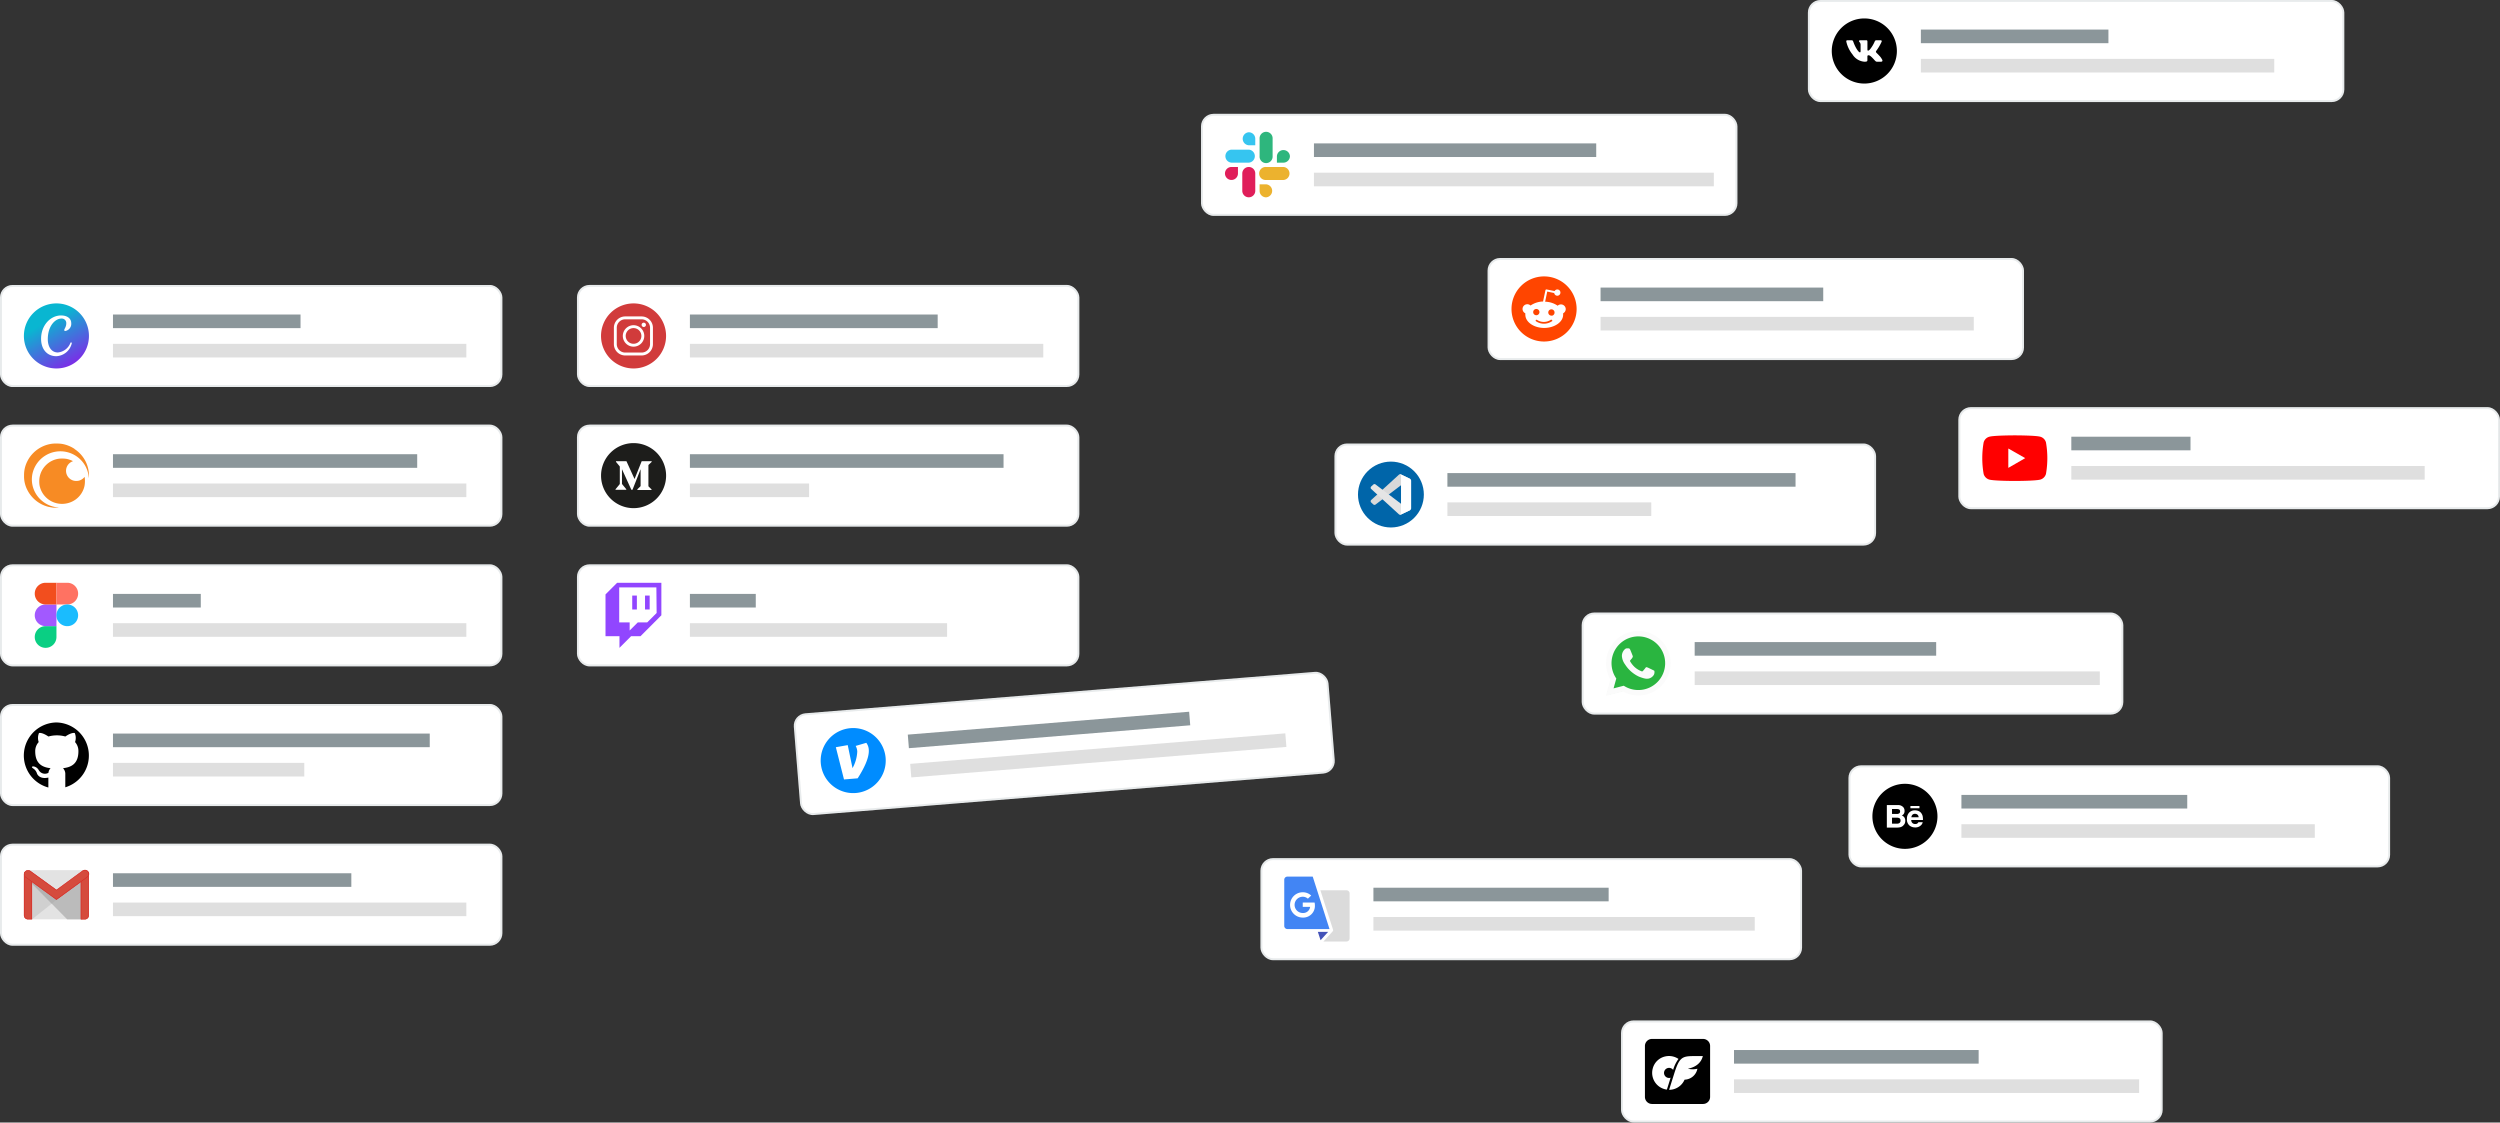
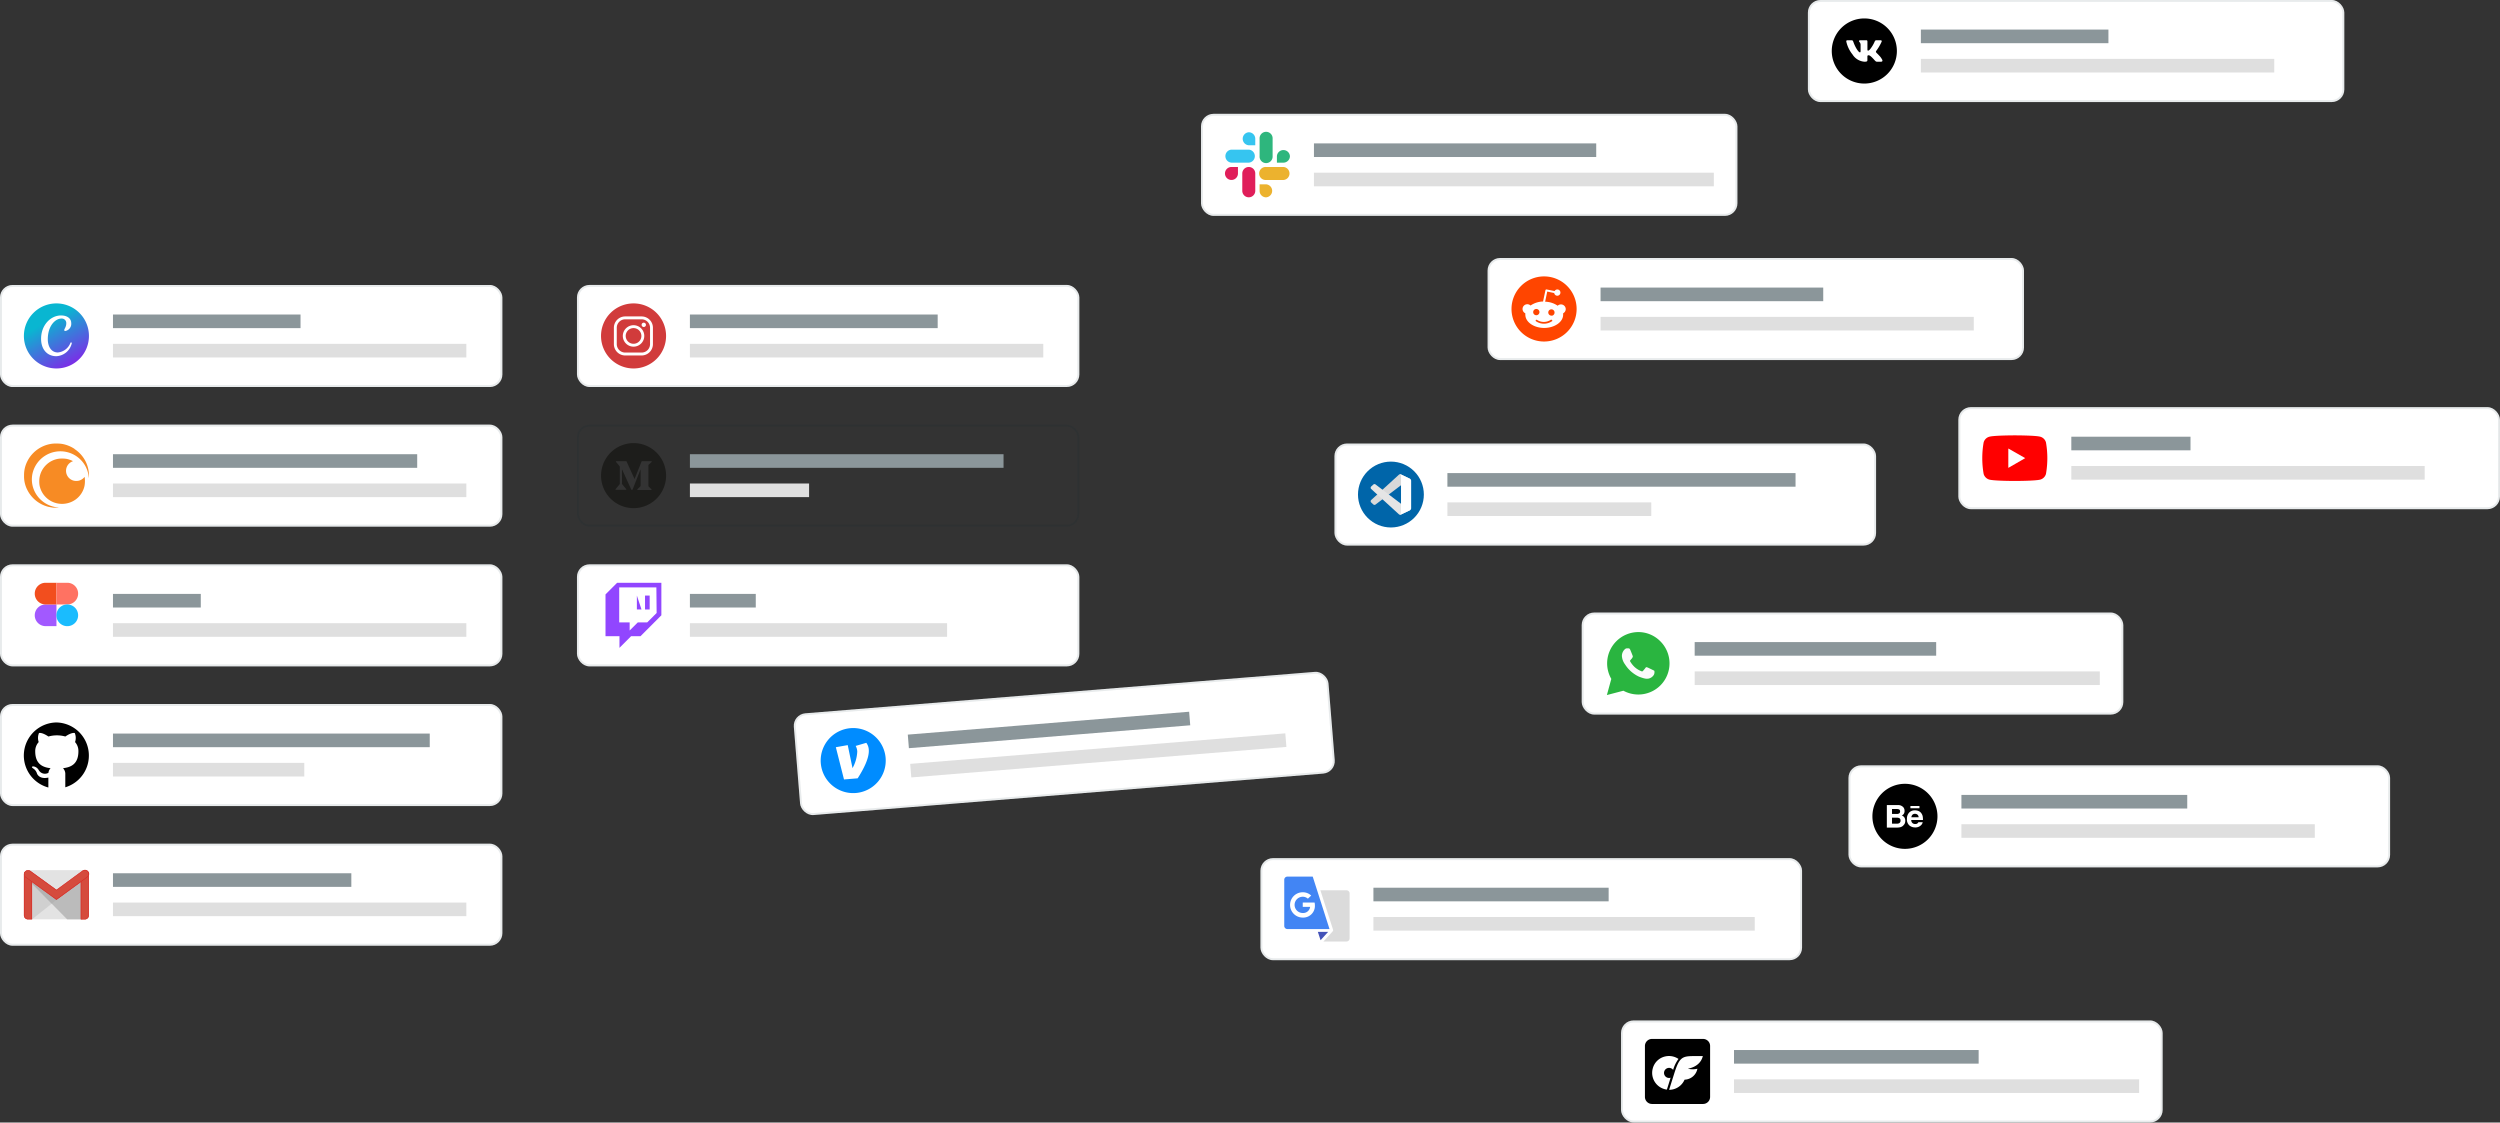
<svg xmlns="http://www.w3.org/2000/svg" viewBox="0 0 797.1 357.9">
  <rect x="0" y="0" width="797.1" height="357.9" fill="#333333" stroke="none" />
  <defs>
    <clipPath id="clip-path">
      <rect x="191.46" y="96.62" width="21" height="21" fill="none" />
    </clipPath>
    <clipPath id="clip-path-2">
      <rect x="191.46" y="141.16" width="21" height="21" fill="none" />
    </clipPath>
    <clipPath id="clip-path-3">
      <rect x="191.46" y="185.7" width="21" height="21" fill="none" />
    </clipPath>
    <clipPath id="clip-path-4">
      <rect x="261.55" y="232.01" width="21" height="21" transform="translate(-18.76 22.85) rotate(-4.65)" fill="none" />
    </clipPath>
    <clipPath id="clip-path-5">
      <rect x="390.44" y="42.06" width="21" height="21" fill="none" />
    </clipPath>
    <clipPath id="clip-path-6">
      <rect x="583.94" y="5.77" width="21" height="21" fill="none" />
    </clipPath>
    <clipPath id="clip-path-7">
      <rect x="481.81" y="88.03" width="21" height="21" fill="none" />
    </clipPath>
    <clipPath id="clip-path-8">
      <path d="M443.48,147.18h0a10.5,10.5,0,0,1,10.5,10.5h0a10.5,10.5,0,0,1-10.5,10.5h0a10.5,10.5,0,0,1-10.5-10.5h0A10.5,10.5,0,0,1,443.48,147.18Z" fill="none" />
    </clipPath>
    <clipPath id="clip-path-9">
      <rect x="511.82" y="201.07" width="21" height="21" fill="none" />
    </clipPath>
    <clipPath id="clip-path-10">
      <rect x="631.91" y="135.58" width="21" height="21" fill="none" />
    </clipPath>
    <clipPath id="clip-path-11">
      <rect x="596.87" y="249.79" width="21" height="21" fill="none" />
    </clipPath>
    <clipPath id="clip-path-12">
      <rect x="409.39" y="279.38" width="21" height="21" fill="none" />
    </clipPath>
    <clipPath id="clip-path-13">
      <rect x="524.36" y="331.13" width="21" height="21" fill="none" />
    </clipPath>
    <clipPath id="clip-path-14">
      <rect x="7.51" y="96.62" width="21" height="21" fill="none" />
    </clipPath>
    <linearGradient id="linear-gradient" x1="15.27" y1="256.71" x2="23.21" y2="242.76" gradientTransform="matrix(1, 0, 0, -1, 0, 359.03)" gradientUnits="userSpaceOnUse">
      <stop offset="0" stop-color="#09b6d1" />
      <stop offset="1" stop-color="#7c2ce7" />
    </linearGradient>
    <clipPath id="clip-path-15">
      <rect x="7.51" y="141.16" width="21" height="21" fill="none" />
    </clipPath>
    <clipPath id="clip-path-16">
      <rect x="7.51" y="185.7" width="21" height="21" fill="none" />
    </clipPath>
    <clipPath id="clip-path-17">
      <rect x="7.51" y="230.23" width="21" height="21" fill="none" />
    </clipPath>
    <clipPath id="clip-path-18">
      <rect x="7.51" y="274.77" width="21" height="21" fill="none" />
    </clipPath>
  </defs>
  <rect x="183.96" y="90.85" width="160.18" height="32.54" rx="4" fill="#fff" />
  <rect x="184.27" y="91.17" width="159.55" height="31.91" rx="3.69" fill="none" stroke="#002231" stroke-opacity="0.09" stroke-width="0.63" />
  <g clip-path="url(#clip-path)">
    <path d="M202,117.48a10.37,10.37,0,1,0-10.37-10.37A10.37,10.37,0,0,0,202,117.48Z" fill="#d13b3b" />
    <path d="M204.57,113.34h-5.23a3.62,3.62,0,0,1-3.61-3.62V104.5a3.61,3.61,0,0,1,3.61-3.61h5.23a3.61,3.61,0,0,1,3.61,3.61v5.22A3.62,3.62,0,0,1,204.57,113.34Zm-5.23-11.53a2.7,2.7,0,0,0-2.69,2.69v5.22a2.69,2.69,0,0,0,2.69,2.69h5.23a2.69,2.69,0,0,0,2.69-2.69V104.5a2.7,2.7,0,0,0-2.69-2.69Z" fill="#fff" />
    <path d="M202,110.53a3.42,3.42,0,1,1,3.42-3.42A3.42,3.42,0,0,1,202,110.53Zm0-5.92a2.5,2.5,0,1,0,2.5,2.5A2.51,2.51,0,0,0,202,104.61Z" fill="#fff" />
    <path d="M205.26,104.26a.69.69,0,1,0-.69-.69A.69.69,0,0,0,205.26,104.26Z" fill="#fff" />
  </g>
  <rect x="219.97" y="100.28" width="79" height="4.34" fill="#8b969a" />
  <rect x="219.97" y="109.63" width="112.67" height="4.34" fill="#dfdfdf" />
-   <rect x="183.96" y="135.39" width="160.18" height="32.54" rx="4" fill="#fff" />
  <rect x="184.27" y="135.7" width="159.55" height="31.91" rx="3.69" fill="none" stroke="#002231" stroke-opacity="0.09" stroke-width="0.63" />
  <g clip-path="url(#clip-path-2)">
    <path d="M202,141.28a10.37,10.37,0,1,0,10.38,10.37A10.37,10.37,0,0,0,202,141.28Zm5.77,6-.92.88a.29.29,0,0,0-.11.26v6.48a.29.29,0,0,0,.11.26l.89.88v.19h-4.52V156l.94-.9a.28.28,0,0,0,.09-.26v-5.24l-2.59,6.57h-.35l-3-6.57V154a.59.59,0,0,0,.16.51l1.21,1.47v.19h-3.43V156l1.21-1.47a.59.59,0,0,0,.16-.51v-5.09a.46.46,0,0,0-.15-.38l-1.07-1.29v-.2h3.34l2.58,5.67,2.27-5.67h3.19Z" fill="#1d1d1b" />
  </g>
  <rect x="219.97" y="144.82" width="100" height="4.34" fill="#8b969a" />
  <rect x="219.97" y="154.16" width="38" height="4.34" fill="#dfdfdf" />
  <rect x="183.96" y="179.93" width="160.18" height="32.54" rx="4" fill="#fff" />
  <rect x="184.27" y="180.24" width="159.55" height="31.91" rx="3.69" fill="none" stroke="#002231" stroke-opacity="0.09" stroke-width="0.63" />
  <g clip-path="url(#clip-path-3)">
    <path d="M209.36,195.44l-3,3h-3l-2.6,2.59v-2.59h-3.33V187.29h11.85Z" fill="#fff" />
    <path d="M196.77,185.81l-3.71,3.71v13.33h4.45v3.71l3.7-3.71h3l6.66-6.67V185.81Zm12.59,9.63-3,3h-3l-2.6,2.59v-2.59h-3.33V187.29h11.85Z" fill="#9146ff" />
    <path d="M207.14,189.89h-1.48v4.44h1.48Z" fill="#9146ff" />
-     <path d="M203.06,189.89h-1.48v4.44h1.48Z" fill="#9146ff" />
+     <path d="M203.06,189.89v4.44h1.48Z" fill="#9146ff" />
  </g>
  <rect x="219.97" y="189.36" width="21" height="4.34" fill="#8b969a" />
  <rect x="219.97" y="198.7" width="82" height="4.34" fill="#dfdfdf" />
  <rect x="253.82" y="220.77" width="171.03" height="32.54" rx="4" transform="translate(-18.1 28.29) rotate(-4.65)" fill="#fff" />
  <rect x="254.13" y="221.08" width="170.4" height="31.91" rx="3.69" stroke-width="0.63" fill="none" stroke="#002231" stroke-opacity="0.09" transform="translate(-18.1 28.29) rotate(-4.65)" />
  <g clip-path="url(#clip-path-4)">
    <path d="M272.88,252.84a10.37,10.37,0,1,0-11.18-9.5A10.38,10.38,0,0,0,272.88,252.84Z" fill="#008cff" />
    <path d="M276.21,236.84A4,4,0,0,1,277,239c.23,2.74-1.84,6.5-3.54,9.16l-4.36.36-2.6-10.28,3.79-.67,1.53,7.34a12,12,0,0,0,1.51-5.27,4,4,0,0,0-.51-1.81Z" fill="#fff" />
  </g>
  <rect x="289.47" y="230.57" width="90" height="4.34" transform="translate(-17.77 27.88) rotate(-4.65)" fill="#8b969a" />
  <rect x="290.18" y="238.67" width="120" height="4.34" transform="translate(-18.37 29.19) rotate(-4.65)" fill="#dfdfdf" />
  <rect x="382.93" y="36.29" width="171.03" height="32.54" rx="4" fill="#fff" />
  <rect x="383.24" y="36.6" width="170.4" height="31.91" rx="3.69" fill="none" stroke="#002231" stroke-opacity="0.09" stroke-width="0.63" />
  <g clip-path="url(#clip-path-5)">
    <path d="M398.16,42.17a2.08,2.08,0,0,0,0,4.15h2.07V44.25a2.07,2.07,0,0,0-2.07-2.08Zm0,5.54h-5.52a2.08,2.08,0,0,0,0,4.15h5.52a2.08,2.08,0,0,0,0-4.15Z" fill="#36c5f0" />
    <path d="M411.28,49.78a2.08,2.08,0,0,0-4.15,0v2.08h2.08A2.08,2.08,0,0,0,411.28,49.78Zm-5.52,0V44.25a2.08,2.08,0,1,0-4.15,0v5.53a2.08,2.08,0,1,0,4.15,0Z" fill="#2eb67d" />
    <path d="M403.68,62.92a2.08,2.08,0,0,0,0-4.15h-2.07v2.08A2.07,2.07,0,0,0,403.68,62.92Zm0-5.53h5.53a2.08,2.08,0,0,0,0-4.15h-5.52a2.08,2.08,0,1,0,0,4.15Z" fill="#ecb22e" />
    <path d="M390.57,55.31a2.07,2.07,0,1,0,4.14,0V53.24h-2.07A2.07,2.07,0,0,0,390.57,55.31Zm5.52,0v5.53a2.07,2.07,0,1,0,4.14,0V55.31a2.07,2.07,0,1,0-4.14,0Z" fill="#e01e5a" />
  </g>
  <rect x="418.94" y="45.72" width="90" height="4.34" fill="#8b969a" />
  <rect x="418.94" y="55.06" width="127.5" height="4.34" fill="#dfdfdf" />
  <rect x="576.43" width="171.03" height="32.54" rx="4" fill="#fff" />
  <rect x="576.75" y="0.31" width="170.4" height="31.91" rx="3.69" fill="none" stroke="#002231" stroke-opacity="0.09" stroke-width="0.63" />
  <g clip-path="url(#clip-path-6)">
    <path d="M594.43,5.88A10.38,10.38,0,1,0,604.8,16.26,10.37,10.37,0,0,0,594.43,5.88Zm5.3,13.8h-1.26c-.48,0-.63-.38-1.48-1.24s-1.07-.81-1.26-.81-.33.07-.33.43v1.13c0,.31-.1.49-.9.49a4.9,4.9,0,0,1-3.84-2.31,10,10,0,0,1-2-4.18c0-.19.07-.36.43-.36h1.26c.32,0,.44.15.56.49.62,1.8,1.66,3.37,2.09,3.37.16,0,.23-.07.23-.48V14.35c0-.85-.5-.92-.5-1.23a.3.3,0,0,1,.32-.29h2c.27,0,.36.15.36.47v2.5c0,.26.12.36.2.36s.29-.1.59-.39a10.58,10.58,0,0,0,1.55-2.58.55.55,0,0,1,.55-.36h1.26c.38,0,.46.2.38.47a15.93,15.93,0,0,1-1.7,2.9c-.13.21-.19.32,0,.56s.58.56.87.91a5.25,5.25,0,0,1,1.06,1.47C600.27,19.5,600.09,19.68,599.73,19.68Z" />
  </g>
  <rect x="612.45" y="9.43" width="59.8" height="4.34" fill="#8b969a" />
  <rect x="612.45" y="18.77" width="112.67" height="4.34" fill="#dfdfdf" />
  <rect x="474.3" y="82.26" width="171.03" height="32.54" rx="4" fill="#fff" />
  <rect x="474.61" y="82.57" width="170.4" height="31.91" rx="3.69" fill="none" stroke="#002231" stroke-opacity="0.09" stroke-width="0.63" />
  <g clip-path="url(#clip-path-7)">
    <path d="M492.3,108.89a10.38,10.38,0,1,0-10.37-10.38A10.37,10.37,0,0,0,492.3,108.89Z" fill="#ff4500" />
    <path d="M499.22,98.51a1.52,1.52,0,0,0-1.57-1.45,1.49,1.49,0,0,0-1,.42,7.33,7.33,0,0,0-4-1.28l.67-3.24,2.22.47a1,1,0,1,0,.92-1.14,1,1,0,0,0-.78.51l-2.54-.51a.32.32,0,0,0-.39.24h0l-.76,3.6A7.4,7.4,0,0,0,488,97.41a1.51,1.51,0,1,0-2.07,2.21,1.27,1.27,0,0,0,.41.27,1.77,1.77,0,0,0,0,.46c0,2.32,2.7,4.21,6,4.21s6.05-1.88,6.05-4.21a3.53,3.53,0,0,0,0-.46A1.51,1.51,0,0,0,499.22,98.51Zm-10.38,1a1,1,0,1,1,1,1A1,1,0,0,1,488.84,99.55Zm6,2.9v0a4.51,4.51,0,0,1-5.13,0,.29.29,0,0,1,0-.4.3.3,0,0,1,.36,0,4,4,0,0,0,4.32,0,.29.29,0,0,1,.41,0A.3.3,0,0,1,494.87,102.45Zm-.14-1.78h-.05v0a1,1,0,1,1,1-1A1,1,0,0,1,494.73,100.67Z" fill="#fff" />
  </g>
  <rect x="510.32" y="91.69" width="71" height="4.34" fill="#8b969a" />
  <rect x="510.32" y="101.03" width="119" height="4.34" fill="#dfdfdf" />
  <rect x="425.48" y="141.41" width="172.69" height="32.54" rx="4" fill="#fff" />
  <rect x="425.79" y="141.72" width="172.07" height="31.91" rx="3.69" fill="none" stroke="#002231" stroke-opacity="0.09" stroke-width="0.63" />
  <g clip-path="url(#clip-path-8)">
    <path d="M455.17,146.24H432.08V170h23.09Z" fill="#0065a9" />
    <path d="M449.47,152.61l-2.66-1.28a.81.81,0,0,0-.92.15l-8.7,7.94a.54.54,0,0,0,0,.79l.71.65a.54.54,0,0,0,.69,0l10.48-7.95a.54.54,0,0,1,.86.43v0A.79.79,0,0,0,449.47,152.61Z" fill="#d9d9d9" />
    <path d="M449.47,162.72,446.81,164a.81.81,0,0,1-.92-.15l-8.7-7.94a.54.54,0,0,1,0-.79l.71-.65a.54.54,0,0,1,.69,0l10.48,7.95a.53.53,0,0,0,.86-.42v0A.79.79,0,0,1,449.47,162.72Z" fill="#e5e5e5" />
    <path d="M446.81,164a.81.81,0,0,1-.92-.15.48.48,0,0,0,.81-.34V151.82a.48.48,0,0,0-.81-.34.81.81,0,0,1,.92-.15l2.66,1.28a.79.79,0,0,1,.46.72V162a.79.79,0,0,1-.46.72Z" fill="#fff" />
  </g>
  <rect x="461.49" y="150.84" width="111" height="4.34" fill="#8b969a" />
  <rect x="461.49" y="160.18" width="65" height="4.34" fill="#dfdfdf" />
  <rect x="504.31" y="195.3" width="172.69" height="32.54" rx="4" fill="#fff" />
  <rect x="504.63" y="195.61" width="172.07" height="31.91" rx="3.69" fill="none" stroke="#002231" stroke-opacity="0.09" stroke-width="0.63" />
  <g clip-path="url(#clip-path-9)">
    <path d="M512.42,211.46a9.88,9.88,0,0,0,1.33,5l-1.41,5.15,5.26-1.38a10.07,10.07,0,0,0,4.75,1.21h0a9.93,9.93,0,0,0,7-17,9.82,9.82,0,0,0-7-2.91A10,10,0,0,0,512.42,211.46Z" fill="#2ab540" />
-     <path d="M512.07,211.46a10.27,10.27,0,0,0,1.37,5.14L512,221.93l5.45-1.43a10.31,10.31,0,0,0,4.92,1.25h0a10.29,10.29,0,1,0-10.28-10.29m3.25,4.87-.21-.32a8.55,8.55,0,1,1,7.24,4h0a8.52,8.52,0,0,1-4.35-1.19l-.31-.18-3.24.84Zm7,5.42Z" fill="#fbfbfb" />
    <path d="M519.78,207.16c-.19-.43-.39-.43-.57-.44h-.5a1,1,0,0,0-.68.32,2.88,2.88,0,0,0-.9,2.15,5,5,0,0,0,1,2.65,10.44,10.44,0,0,0,4.39,3.88c2.17.86,2.61.69,3.08.65a2.62,2.62,0,0,0,1.73-1.23,2,2,0,0,0,.15-1.22c-.06-.11-.23-.17-.49-.3s-1.52-.75-1.75-.83-.41-.13-.58.13-.67.83-.82,1-.3.2-.55.07a6.94,6.94,0,0,1-2.07-1.28,7.78,7.78,0,0,1-1.43-1.78c-.15-.25,0-.39.11-.52s.26-.3.39-.45a1.9,1.9,0,0,0,.26-.43.5.5,0,0,0,0-.45C520.51,208.94,520,207.67,519.78,207.16Z" fill="#fbfbfb" />
  </g>
  <rect x="540.33" y="204.72" width="77" height="4.34" fill="#8b969a" />
  <rect x="540.33" y="214.07" width="129.17" height="4.34" fill="#dfdfdf" />
  <rect x="624.4" y="129.81" width="172.69" height="32.54" rx="4" fill="#fff" />
  <rect x="624.72" y="130.12" width="172.07" height="31.91" rx="3.69" fill="none" stroke="#002231" stroke-opacity="0.09" stroke-width="0.63" />
  <g clip-path="url(#clip-path-10)">
    <path d="M652.34,141.08a2.6,2.6,0,0,0-1.83-1.84c-1.62-.43-8.11-.43-8.11-.43s-6.49,0-8.1.43a2.59,2.59,0,0,0-1.84,1.84,29.17,29.17,0,0,0,0,10,2.61,2.61,0,0,0,1.84,1.84c1.61.43,8.1.43,8.1.43s6.49,0,8.11-.43a2.61,2.61,0,0,0,1.83-1.84,29.17,29.17,0,0,0,0-10Z" fill="red" />
    <path d="M640.33,149.18l5.39-3.11L640.33,143Z" fill="#fff" />
  </g>
  <rect x="660.42" y="139.24" width="38" height="4.34" fill="#8b969a" />
  <rect x="660.42" y="148.58" width="112.67" height="4.34" fill="#dfdfdf" />
  <rect x="589.37" y="244.02" width="172.69" height="32.54" rx="4" fill="#fff" />
  <rect x="589.68" y="244.34" width="172.07" height="31.91" rx="3.69" fill="none" stroke="#002231" stroke-opacity="0.09" stroke-width="0.63" />
  <g clip-path="url(#clip-path-11)">
    <path d="M610.58,259.48a1.1,1.1,0,0,0-.81.29,1.41,1.41,0,0,0-.35.8h2.31a1.11,1.11,0,0,0-.36-.82A1.18,1.18,0,0,0,610.58,259.48Z" />
    <path d="M605.53,259.34a.67.67,0,0,0,.29-.63.65.65,0,0,0-.38-.66,2.92,2.92,0,0,0-.85-.11h-1.34v1.58h1.52A1.43,1.43,0,0,0,605.53,259.34Z" />
    <path d="M605.51,260.83a1.73,1.73,0,0,0-.72-.12h-1.54v1.91h1.52a1.65,1.65,0,0,0,.73-.13.9.9,0,0,0,.47-.89A.78.78,0,0,0,605.51,260.83Z" />
    <path d="M607.36,249.91a10.37,10.37,0,1,0,10.38,10.37A10.37,10.37,0,0,0,607.36,249.91Zm1.76,7.08H612v.72h-2.89Zm-2,5.86a2.11,2.11,0,0,1-.51.56,2.14,2.14,0,0,1-.81.36,5.32,5.32,0,0,1-1,.1H601.6v-7.18h3.46a2.2,2.2,0,0,1,1.86.77,1.81,1.81,0,0,1,.33,1.09,1.62,1.62,0,0,1-.33,1.06,1.92,1.92,0,0,1-.55.41,1.57,1.57,0,0,1,.83.63,2,2,0,0,1,.28,1.05A2.14,2.14,0,0,1,607.16,262.85Zm6-1.4h-3.74a1.23,1.23,0,0,0,.54,1.09,1.34,1.34,0,0,0,.74.19,1,1,0,0,0,1-.59h1.37a1.66,1.66,0,0,1-.49.93,2.51,2.51,0,0,1-1.94.75,2.83,2.83,0,0,1-1.81-.63,2.52,2.52,0,0,1-.78-2.06,2.81,2.81,0,0,1,.71-2.05,2.45,2.45,0,0,1,1.84-.71,2.92,2.92,0,0,1,1.2.24,2,2,0,0,1,.89.76,2.48,2.48,0,0,1,.41,1.06A7.12,7.12,0,0,1,613.12,261.45Z" />
  </g>
  <rect x="625.38" y="253.45" width="72" height="4.34" fill="#8b969a" />
  <rect x="625.38" y="262.79" width="112.67" height="4.34" fill="#dfdfdf" />
  <rect x="401.88" y="273.61" width="172.69" height="32.54" rx="4" fill="#fff" />
  <rect x="402.19" y="273.93" width="172.07" height="31.91" rx="3.69" fill="none" stroke="#002231" stroke-opacity="0.09" stroke-width="0.63" />
  <g clip-path="url(#clip-path-12)">
    <path d="M421.05,299.78l-.46-1.41-.41-1.26h3.29Z" fill="#4352b8" />
    <path d="M418.55,279.5h-8.08a1,1,0,0,0-1,1v14.72a1,1,0,0,0,1,1H423.9Z" fill="#4285f4" />
    <path d="M429.29,283.86H421l1.49,4.66,1.83,5.67.73,2.29s0,0,0,.08h0a.46.46,0,0,1-.09.34l0,0-3,3.29h7.35a1,1,0,0,0,1-.94V284.79A1,1,0,0,0,429.29,283.86Z" fill="#dbdbdb" />
    <path d="M415.36,292.56a4,4,0,0,1,0-8.07,3.88,3.88,0,0,1,2.7,1.05l-1.06,1a2.38,2.38,0,0,0-1.64-.62,2.59,2.59,0,0,0,0,5.18,2.22,2.22,0,0,0,2.36-1.95h-2.35v-1.38h3.77a3.28,3.28,0,0,1,.1.82A3.72,3.72,0,0,1,415.36,292.56Z" fill="#fff" />
  </g>
  <rect x="437.9" y="283.04" width="75" height="4.34" fill="#8b969a" />
  <rect x="437.9" y="292.38" width="121.58" height="4.34" fill="#dfdfdf" />
  <rect x="516.85" y="325.36" width="172.69" height="32.54" rx="4" fill="#fff" />
  <rect x="517.16" y="325.68" width="172.07" height="31.91" rx="3.69" fill="none" stroke="#002231" stroke-opacity="0.09" stroke-width="0.63" />
  <g clip-path="url(#clip-path-13)">
    <path d="M524.47,333.5v16.24a2.26,2.26,0,0,0,2.26,2.25H543a2.25,2.25,0,0,0,2.25-2.25V333.5a2.25,2.25,0,0,0-2.25-2.25H526.73A2.26,2.26,0,0,0,524.47,333.5Zm2.47,7.26a5.28,5.28,0,0,1,3.94-3.91,5.4,5.4,0,0,1,4.29.78,10.75,10.75,0,0,0-1.71,3.5,1.61,1.61,0,1,0-1.3,2.57h0a1.35,1.35,0,0,0,.5-.09l-1.19,3.8A5.38,5.38,0,0,1,526.94,340.76Zm11.26,0a6.78,6.78,0,0,0,3,0,4.29,4.29,0,0,1-4.09,3.48,5.37,5.37,0,0,1-4.93,3.24l1.61-5.13c1.66-5.27,2.51-5.63,6.44-5.63h2.7C542.46,338.69,540.91,340.21,538.2,340.74Z" />
  </g>
  <rect x="552.87" y="334.79" width="78" height="4.34" fill="#8b969a" />
  <rect x="552.87" y="344.14" width="129.17" height="4.34" fill="#dfdfdf" />
  <rect y="90.86" width="160.18" height="32.54" rx="4" fill="#fff" />
  <rect x="0.31" y="91.17" width="159.55" height="31.91" rx="3.69" fill="none" stroke="#002231" stroke-opacity="0.09" stroke-width="0.63" />
  <g clip-path="url(#clip-path-14)">
    <path d="M18,117.48A10.37,10.37,0,1,0,7.62,107.11,10.37,10.37,0,0,0,18,117.48Z" fill="url(#linear-gradient)" />
    <path d="M22.66,109.16c-.09,0-.16.07-.23.22a4.75,4.75,0,0,1-4,3c-2,0-3.19-1.78-3.19-4.24,0-4.16,2.32-6.57,4.35-6.57a1.44,1.44,0,0,1,1.54,1.55c0,1.13-.65,1.73-.65,2.13,0,.18.11.28.34.28A2.31,2.31,0,0,0,22.71,103c0-1.4-1.21-2.42-3.25-2.42-3.37,0-6.36,3.12-6.36,7.44,0,3.34,1.91,5.55,4.86,5.55a5.31,5.31,0,0,0,4.93-4.12C22.89,109.26,22.78,109.16,22.66,109.16Z" fill="#fff" />
  </g>
  <rect x="36.02" y="100.28" width="59.8" height="4.34" fill="#8b969a" />
  <rect x="36.02" y="109.63" width="112.67" height="4.34" fill="#dfdfdf" />
  <rect y="135.39" width="160.18" height="32.54" rx="4" fill="#fff" />
  <rect x="0.31" y="135.7" width="159.55" height="31.91" rx="3.69" fill="none" stroke="#002231" stroke-opacity="0.09" stroke-width="0.63" />
  <g clip-path="url(#clip-path-15)">
    <path d="M27,152.09a1.08,1.08,0,0,0-.29.25,3.35,3.35,0,0,1-1.54.91,3.62,3.62,0,0,1-1.67,0,3.23,3.23,0,0,1-.58-6.06l.35-.17-.37-.17a8,8,0,0,0-1.63-.53,9.19,9.19,0,0,0-2.46-.07,7.26,7.26,0,0,0-6.22,6.14,8.44,8.44,0,0,0,0,2.24,7.26,7.26,0,0,0,6.61,6,7.44,7.44,0,0,0,5-1.43,7.22,7.22,0,0,0,2.76-4.35,8.88,8.88,0,0,0,.09-2.25A3.88,3.88,0,0,0,27,152.09Z" fill="#f78b24" />
    <path d="M23.76,143.12a10.57,10.57,0,0,0-4-1.59,13.83,13.83,0,0,0-3.09-.06,10.32,10.32,0,0,0-6,2.91,10,10,0,0,0-2,2.79,9.58,9.58,0,0,0-1,4.48,9.4,9.4,0,0,0,1,4.48,10.37,10.37,0,0,0,6.74,5.46c.34.08,1.26.24,1.61.27l.95,0c.79,0,1,0,.32-.1a8.79,8.79,0,0,1-2-.44,9.06,9.06,0,0,1-5.67-5.66,8.76,8.76,0,0,1-.28-4.57A9.11,9.11,0,0,1,26.86,148,8.9,8.9,0,0,1,28.27,152c0,.26,0,.32.07.26a10.11,10.11,0,0,0-4.58-9.09Z" fill="#f78b24" />
  </g>
  <rect x="36.02" y="144.82" width="97" height="4.34" fill="#8b969a" />
  <rect x="36.02" y="154.16" width="112.67" height="4.34" fill="#dfdfdf" />
  <rect y="179.93" width="160.18" height="32.54" rx="4" fill="#fff" />
  <rect x="0.31" y="180.24" width="159.55" height="31.91" rx="3.69" fill="none" stroke="#002231" stroke-opacity="0.09" stroke-width="0.63" />
  <g clip-path="url(#clip-path-16)">
-     <path d="M14.54,206.56A3.46,3.46,0,0,0,18,203.1v-3.46H14.54a3.46,3.46,0,1,0,0,6.92Z" fill="#0acf83" />
    <path d="M11.08,196.18a3.46,3.46,0,0,1,3.46-3.45H18v6.91H14.54A3.46,3.46,0,0,1,11.08,196.18Z" fill="#a259ff" />
    <path d="M11.08,189.27a3.46,3.46,0,0,1,3.46-3.46H18v6.92H14.54A3.46,3.46,0,0,1,11.08,189.27Z" fill="#f24e1e" />
    <path d="M18,185.81h3.45a3.46,3.46,0,1,1,0,6.92H18Z" fill="#ff7262" />
    <path d="M24.91,196.18a3.46,3.46,0,1,1-3.46-3.45A3.46,3.46,0,0,1,24.91,196.18Z" fill="#1abcfe" />
  </g>
  <rect x="36.02" y="189.36" width="28" height="4.34" fill="#8b969a" />
  <rect x="36.02" y="198.7" width="112.67" height="4.34" fill="#dfdfdf" />
  <rect y="224.46" width="160.18" height="32.54" rx="4" fill="#fff" />
  <rect x="0.31" y="224.78" width="159.55" height="31.91" rx="3.69" fill="none" stroke="#002231" stroke-opacity="0.09" stroke-width="0.63" />
  <g clip-path="url(#clip-path-17)">
    <path d="M18,230.35a10.55,10.55,0,0,0-2.58,20.74c0-1.21,0-2.71,0-3.17-3,.66-3.63-1.29-3.63-1.29a2.86,2.86,0,0,0-1.19-1.6c-1-.68.07-.67.07-.67a2.28,2.28,0,0,1,1.65,1.13,2.27,2.27,0,0,0,3.13.91,2.38,2.38,0,0,1,.68-1.46c-2.39-.28-4.9-1.22-4.9-5.41a4.27,4.27,0,0,1,1.11-2.93,4,4,0,0,1,.1-2.89s.91-.3,3,1.12a10,10,0,0,1,5.39,0c2.06-1.42,3-1.12,3-1.12a4,4,0,0,1,.1,2.89A4.27,4.27,0,0,1,25,239.53c0,4.2-2.52,5.13-4.91,5.4a2.65,2.65,0,0,1,.73,2c0,.81,0,2.68,0,4.09A10.56,10.56,0,0,0,18,230.35Z" />
  </g>
  <rect x="36.02" y="233.89" width="101" height="4.34" fill="#8b969a" />
  <rect x="36.02" y="243.24" width="61" height="4.34" fill="#dfdfdf" />
  <rect y="269" width="160.18" height="32.54" rx="4" fill="#fff" />
  <rect x="0.31" y="269.31" width="159.55" height="31.91" rx="3.69" fill="none" stroke="#002231" stroke-opacity="0.09" stroke-width="0.63" />
  <g clip-path="url(#clip-path-18)">
    <path d="M27.05,293.13H8.92a1.3,1.3,0,0,1-1.29-1.3V278.74a1.3,1.3,0,0,1,1.29-1.3H27.05a1.3,1.3,0,0,1,1.29,1.3v13.09A1.29,1.29,0,0,1,27.05,293.13Z" fill="#e3e3e3" />
    <path d="M10.21,293.13,18,286.91l.05-.35-7.81-5.75Z" fill="#d0d0d0" />
    <path d="M26.25,293.13H21.42L10.21,281.76v-.95L18,286.56l8.11-5.83Z" fill="#bbb" />
    <path d="M18,286.91l.05-.35-7.81-5.75v.95l6.27,6.35Z" fill="#b3b3b3" />
    <path d="M8.92,293.13a1.29,1.29,0,0,1-1.29-1.3V278.72c0-.72.57-.85,1.29-.85s1.3.15,1.3.85v14.41Z" fill="#d54b3d" />
    <path d="M8.92,278.05c.93,0,1.11.28,1.11.67v14.22H8.92a1.11,1.11,0,0,1-1.11-1.11V278.72C7.81,278.31,8,278.05,8.92,278.05Zm0-.18c-.72,0-1.29.15-1.29.85v13.11a1.29,1.29,0,0,0,1.29,1.3h1.3V278.72C10.22,278,9.64,277.87,8.92,277.87Z" fill="#d72b27" />
    <path d="M27.05,293.13h-1.3V278.68c0-.72.58-.81,1.3-.81s1.29.09,1.29.81v13.17A1.28,1.28,0,0,1,27.05,293.13Z" fill="#d54b3d" />
    <path d="M27.05,278.05c.83,0,1.11.17,1.11.63v13.17A1.11,1.11,0,0,1,27.05,293H25.94V278.68C25.94,278.2,26.21,278.05,27.05,278.05Zm0-.18c-.72,0-1.3.09-1.3.81v14.47h1.3a1.29,1.29,0,0,0,1.29-1.3V278.68C28.34,278,27.77,277.87,27.05,277.87Z" fill="#d72b27" />
    <path d="M18,286.89l-9.79-7.1A1.3,1.3,0,0,1,7.87,278a1.35,1.35,0,0,1,1.85-.28l8.26,6,8.33-6.08a1.3,1.3,0,1,1,1.51,2.11Z" fill="#d54b3d" />
    <path d="M27.05,277.55a1.11,1.11,0,0,1,.9.47,1.13,1.13,0,0,1-.24,1.55L18,286.67l-9.68-7A1.13,1.13,0,0,1,8,278.09a1.17,1.17,0,0,1,.93-.46,1.08,1.08,0,0,1,.67.22l8.24,6,.12.08.11-.08,8.3-6.08A1.23,1.23,0,0,1,27.05,277.55Zm0-.18a1.25,1.25,0,0,0-.76.24L18,283.69l-8.27-6a1.3,1.3,0,1,0-1.52,2.11L18,286.91l9.83-7.17a1.32,1.32,0,0,0,.3-1.82A1.27,1.27,0,0,0,27.05,277.37Z" fill="#d72b27" />
  </g>
  <rect x="36.02" y="278.43" width="76" height="4.34" fill="#8b969a" />
  <rect x="36.02" y="287.77" width="112.67" height="4.34" fill="#dfdfdf" />
</svg>